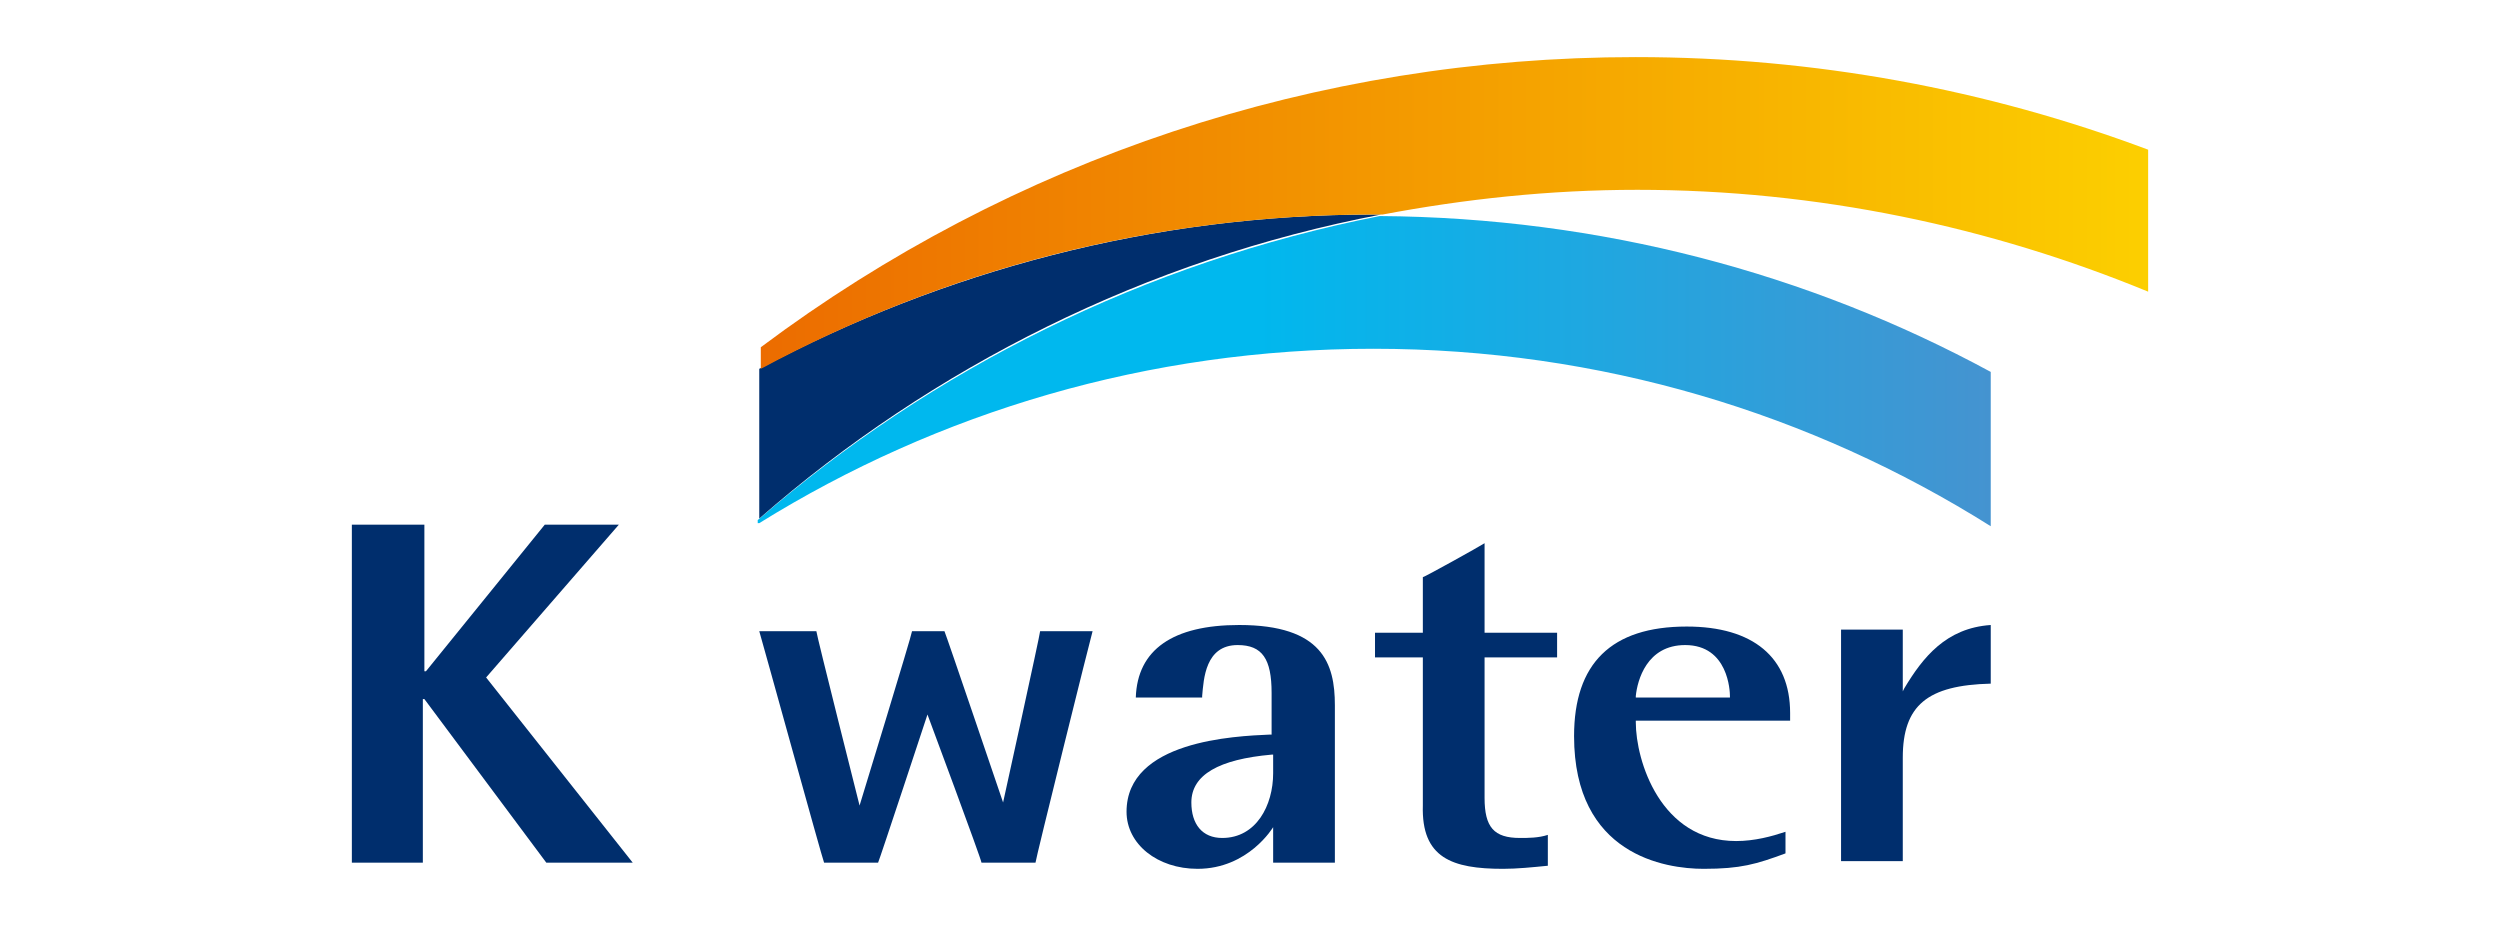
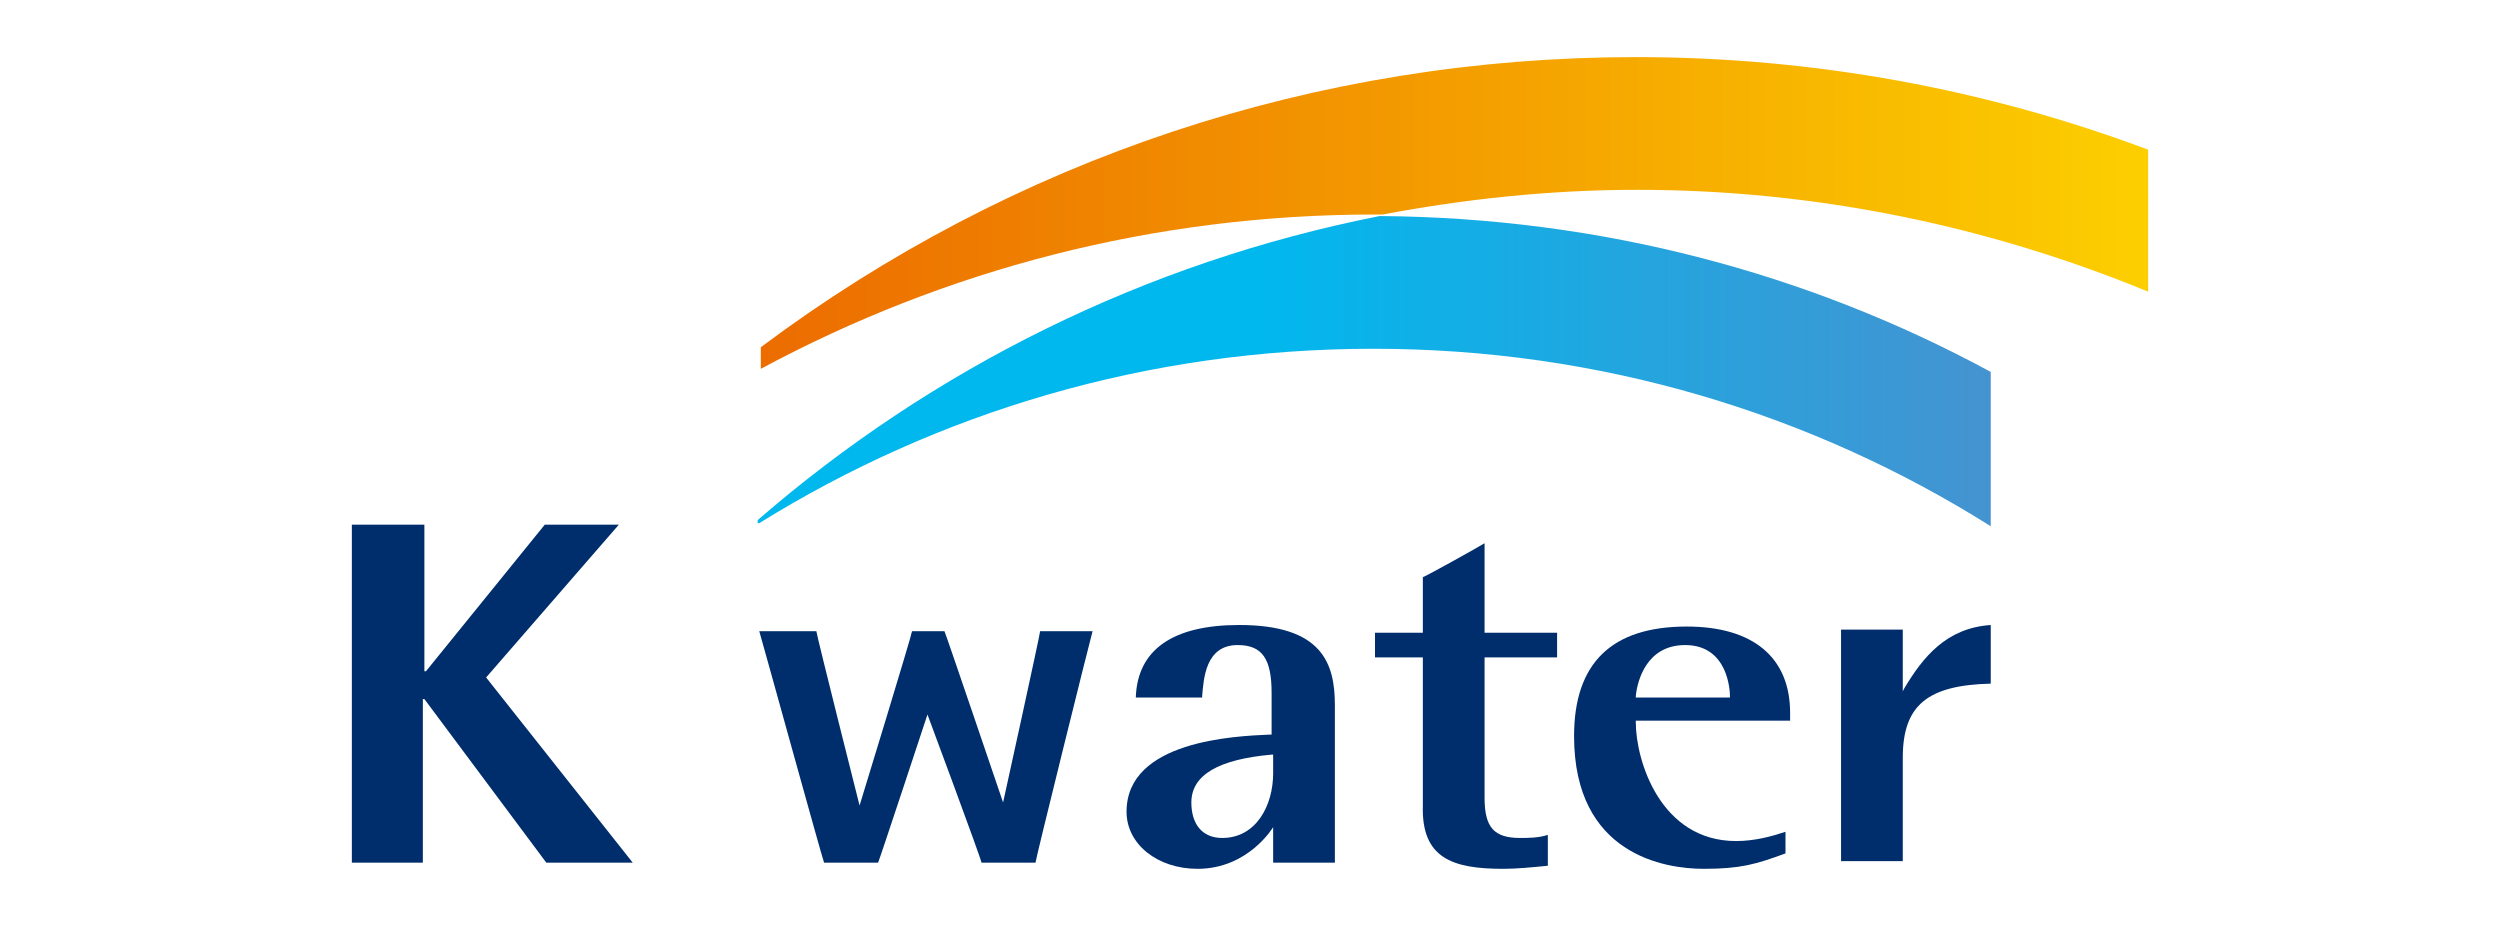
<svg xmlns="http://www.w3.org/2000/svg" version="1.1" id="레이어_1" x="0px" y="0px" viewBox="0 0 162 60" style="enable-background:new 0 0 162 60;" xml:space="preserve">
  <style type="text/css">
	.st0{fill:#002E6D;}
	.st1{fill:url(#SVGID_1_);}
	.st2{fill:url(#SVGID_00000032629768171791504750000015427277978664359098_);}
</style>
  <g>
    <g>
      <g>
        <g>
          <path class="st0" d="M22.9,34h4.6v9.5h0.1l7.7-9.5h4.8l-8.6,9.9l9.5,12h-5.6l-7.9-10.6h-0.1v10.6h-4.6V34z" />
        </g>
      </g>
      <path class="st0" d="M67.4,40.9C67.4,41.1,65,52,65,52l0,0c0,0-3.7-10.9-3.8-11.1c-0.1,0-1.9,0-2.1,0c0,0.2-3.4,11.3-3.4,11.3l0,0    c0,0-2.8-11.1-2.8-11.3c-0.2,0-3.4,0-3.7,0c0.1,0.3,4.1,14.8,4.2,15c0.2,0,3.3,0,3.5,0c0.1-0.2,3.2-9.6,3.2-9.6l0,0    c0,0,3.5,9.4,3.5,9.6c0.1,0,3.3,0,3.5,0c0-0.2,3.6-14.7,3.7-15C70.5,40.9,67.6,40.9,67.4,40.9z" />
      <path class="st0" d="M82.5,53.6c0,0,0,2.1,0,2.3c0.2,0,3.8,0,4,0c0-0.2,0-10.2,0-10.2c0-2.7-0.8-5.2-6.2-5.2    c-4.3,0-6.6,1.6-6.7,4.7c0.2,0,4.1,0,4.3,0c0-0.1,0-0.1,0-0.1c0.1-1.1,0.2-3.3,2.3-3.3c1.6,0,2.2,0.9,2.2,3.1v2.7l-0.1,0    C80,47.7,73,48,73,52.6c0,2.1,2,3.7,4.6,3.7C80.9,56.3,82.5,53.6,82.5,53.6z M79.2,54.3c-1.3,0-2-0.9-2-2.3c0-1.8,1.8-2.8,5.2-3.1    l0.1,0v1.2C82.5,52.2,81.4,54.3,79.2,54.3z" />
      <path class="st0" d="M97.4,56.3c0.9,0,1.9-0.1,2.9-0.2l0,0c0-0.2,0-1.8,0-2c-0.6,0.2-1.3,0.2-1.8,0.2c-1.7,0-2.3-0.7-2.3-2.6v-9.1    c0,0,4.5,0,4.7,0c0-0.2,0-1.4,0-1.6c-0.2,0-4.7,0-4.7,0s0-5.5,0-5.8c-0.3,0.2-3.9,2.2-4,2.2c0,0.1,0,3.6,0,3.6s-2.9,0-3.1,0    c0,0.2,0,1.4,0,1.6c0.2,0,3.1,0,3.1,0v9.6C92.1,55.6,94.1,56.3,97.4,56.3z" />
      <path class="st0" d="M110.4,56.3c2.4,0,3.4-0.3,5.3-1c0-0.1,0-1.1,0-1.4c-0.9,0.3-2,0.6-3.2,0.6c-4.9,0-6.5-5.2-6.5-7.7v-0.1    c0,0,9.8,0,10,0c0-0.1,0-0.5,0-0.5c0-3.6-2.4-5.6-6.7-5.6c-4.9,0-7.3,2.4-7.3,7.1C102,55.4,107.9,56.3,110.4,56.3z M106,45.1    c0.1-1,0.7-3.3,3.2-3.3c2.8,0,2.9,3,2.9,3.3v0.1H106L106,45.1z" />
      <path class="st0" d="M129,44.3c0-0.2,0-3.5,0-3.8c-2.9,0.2-4.4,2.1-5.6,4.1l-0.1,0.2c0,0,0-3.8,0-4c-0.2,0-3.8,0-4,0    c0,0.2,0,14.8,0,15c0.2,0,3.8,0,4,0c0-0.2,0-6.7,0-6.7C123.3,45.7,124.9,44.4,129,44.3z" />
    </g>
    <g>
      <g>
        <g>
          <linearGradient id="SVGID_1_" gradientUnits="userSpaceOnUse" x1="179.143" y1="655.293" x2="424.393" y2="655.293" gradientTransform="matrix(0.326 0 0 0.326 -9.081 -189.304)">
            <stop offset="0.4" style="stop-color:#00B8EE" />
            <stop offset="1" style="stop-color:#4593D0" />
          </linearGradient>
          <path class="st1" d="M49.2,33.9C60.8,26.7,74.4,22.6,89,22.6c14.7,0,28.4,4.2,40,11.5v-10c-11.8-6.4-25.3-10-39.6-10.1      c-15.2,3-29,9.9-40.3,19.7V33.9z" />
-           <path class="st0" d="M49.2,23.9v9.7c11.2-9.8,25.1-16.8,40.3-19.7c-0.2,0-0.3,0-0.5,0C74.6,13.9,61.1,17.6,49.2,23.9z" />
        </g>
      </g>
      <g>
        <linearGradient id="SVGID_00000041278662320628929440000012962101263873955755_" gradientUnits="userSpaceOnUse" x1="179.143" y1="624.07" x2="455.226" y2="624.07" gradientTransform="matrix(0.326 0 0 0.326 -9.081 -189.304)">
          <stop offset="0" style="stop-color:#EC6C00" />
          <stop offset="1" style="stop-color:#FCCF00" />
        </linearGradient>
        <path style="fill:url(#SVGID_00000041278662320628929440000012962101263873955755_);" d="M106,3.7c-20.7,0-40.4,6.6-56.7,18.8     v1.4c11.9-6.4,25.4-10,39.8-10c0.2,0,0.3,0,0.5,0c5.3-1,10.8-1.6,16.5-1.6c11.7,0,22.9,2.4,33.1,6.6V9.7     C128.8,5.8,117.6,3.7,106,3.7z" />
      </g>
    </g>
  </g>
</svg>